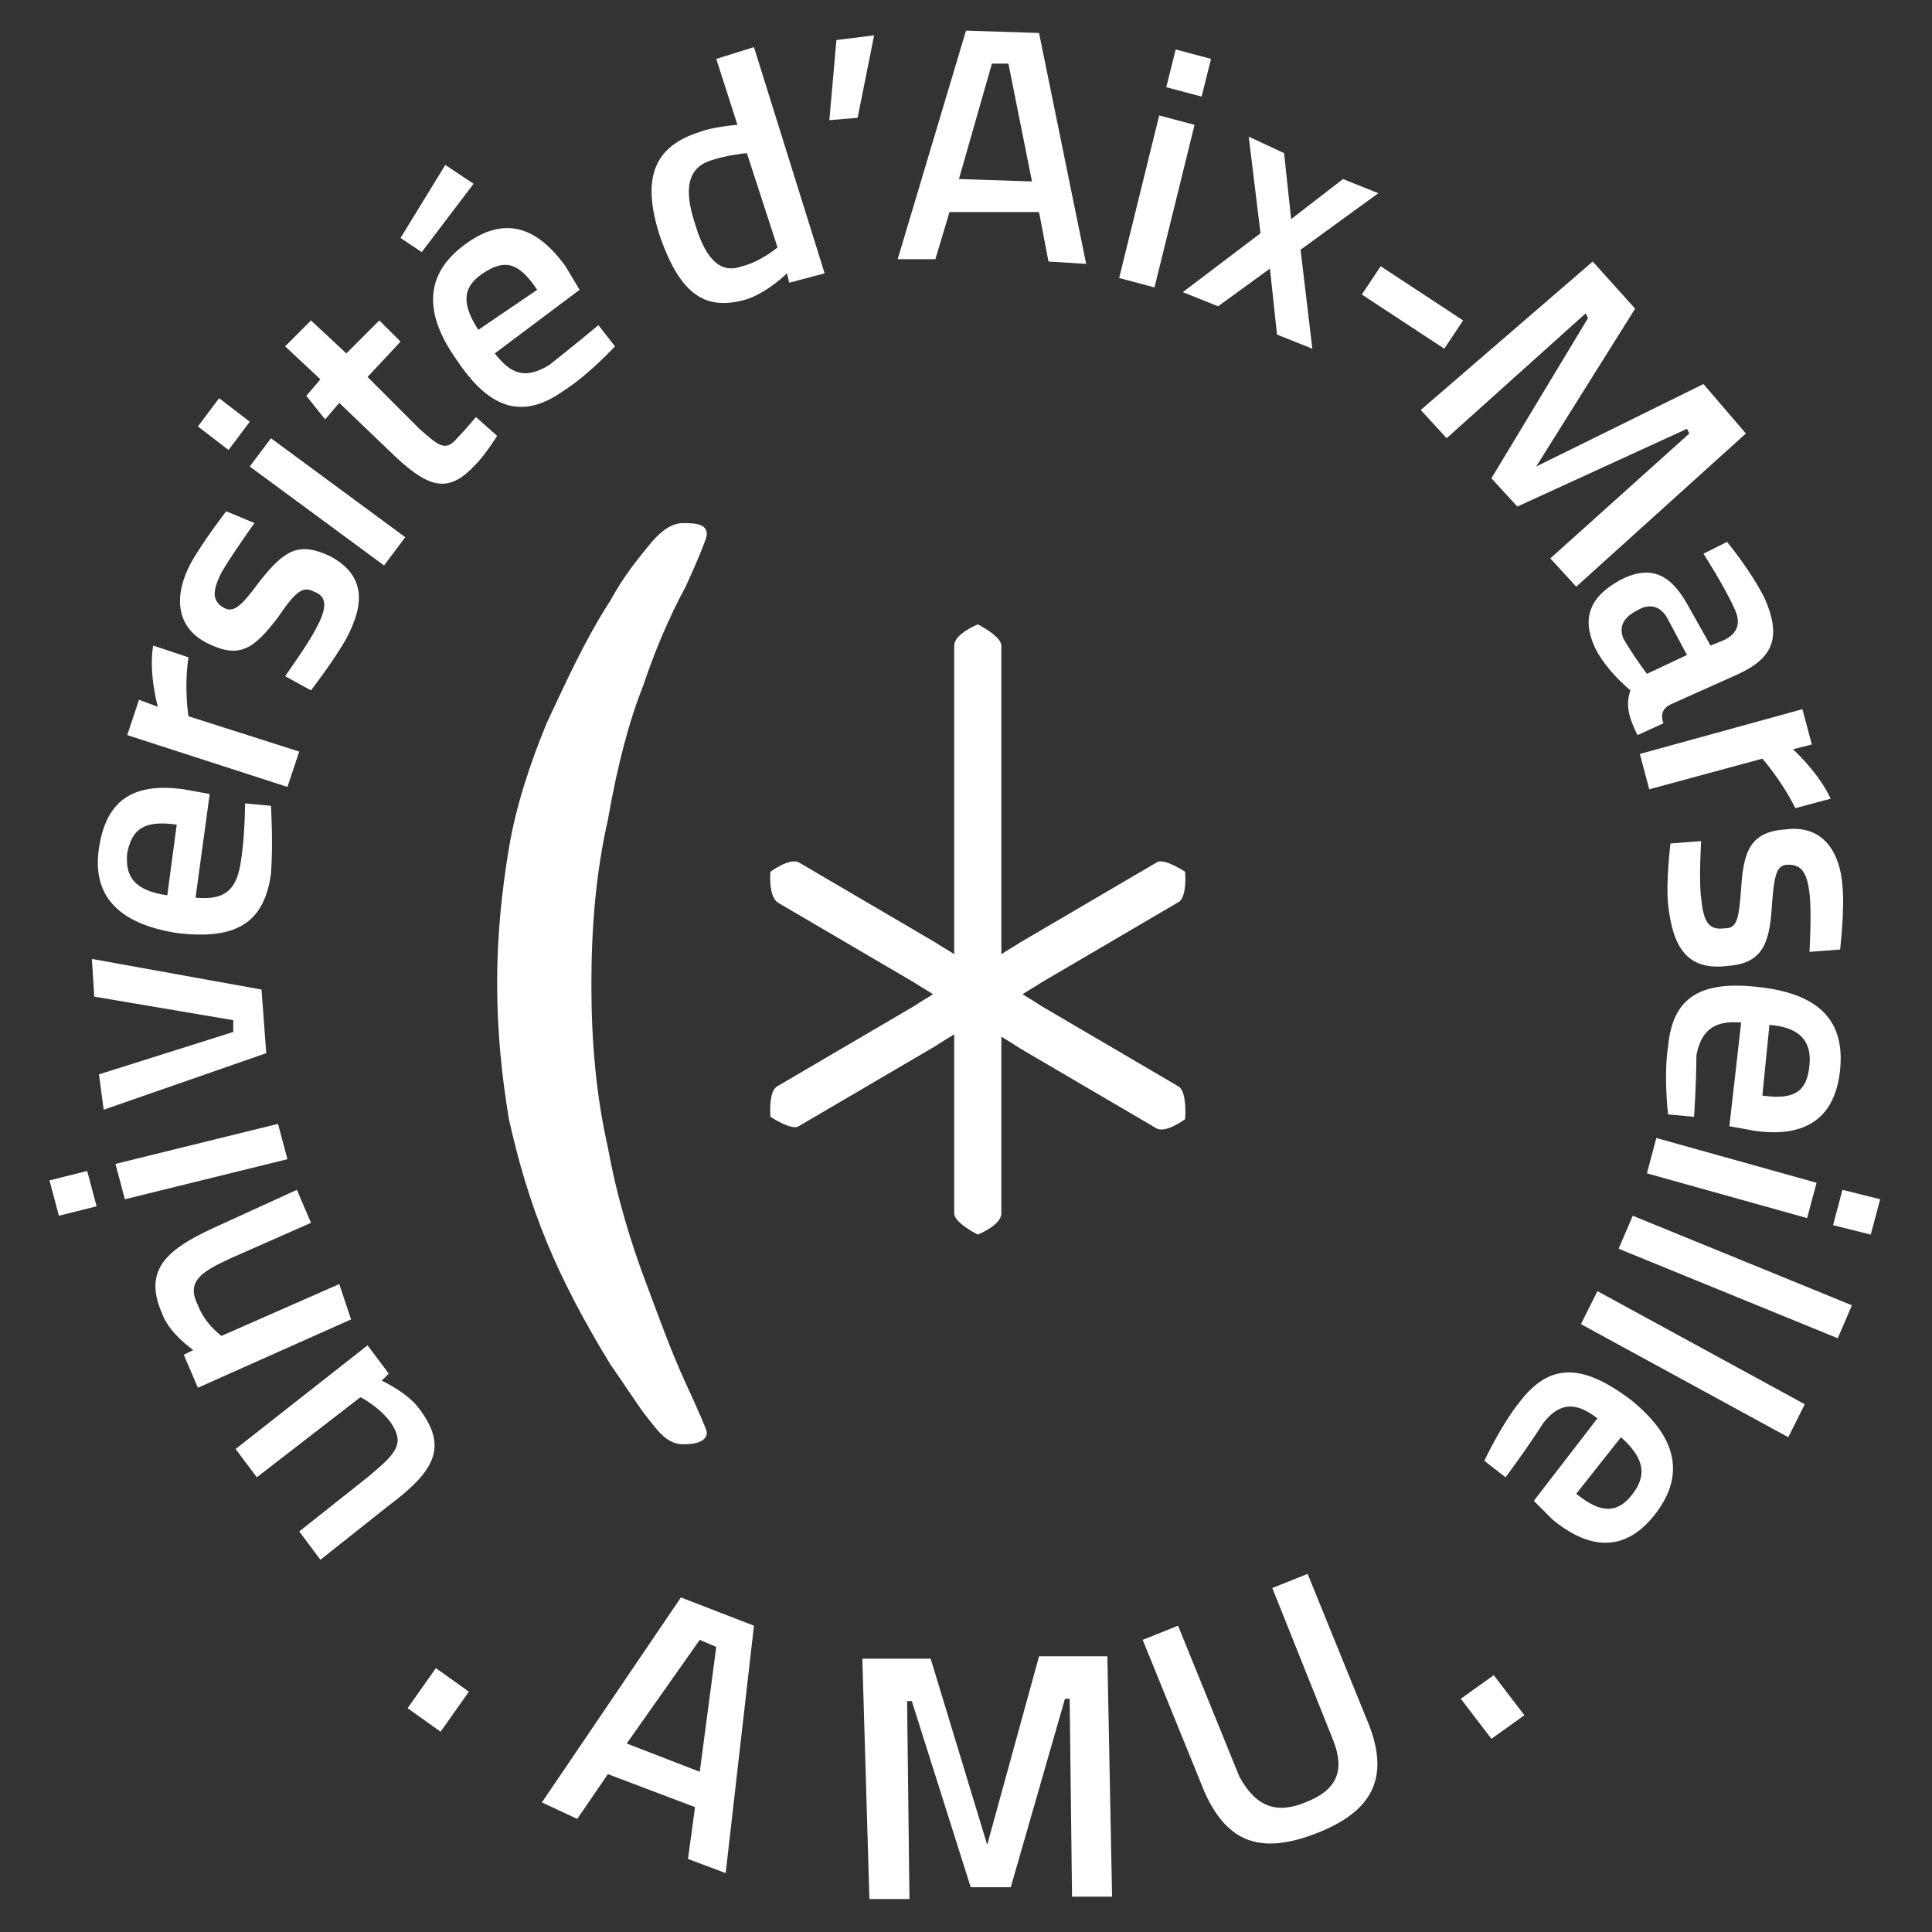
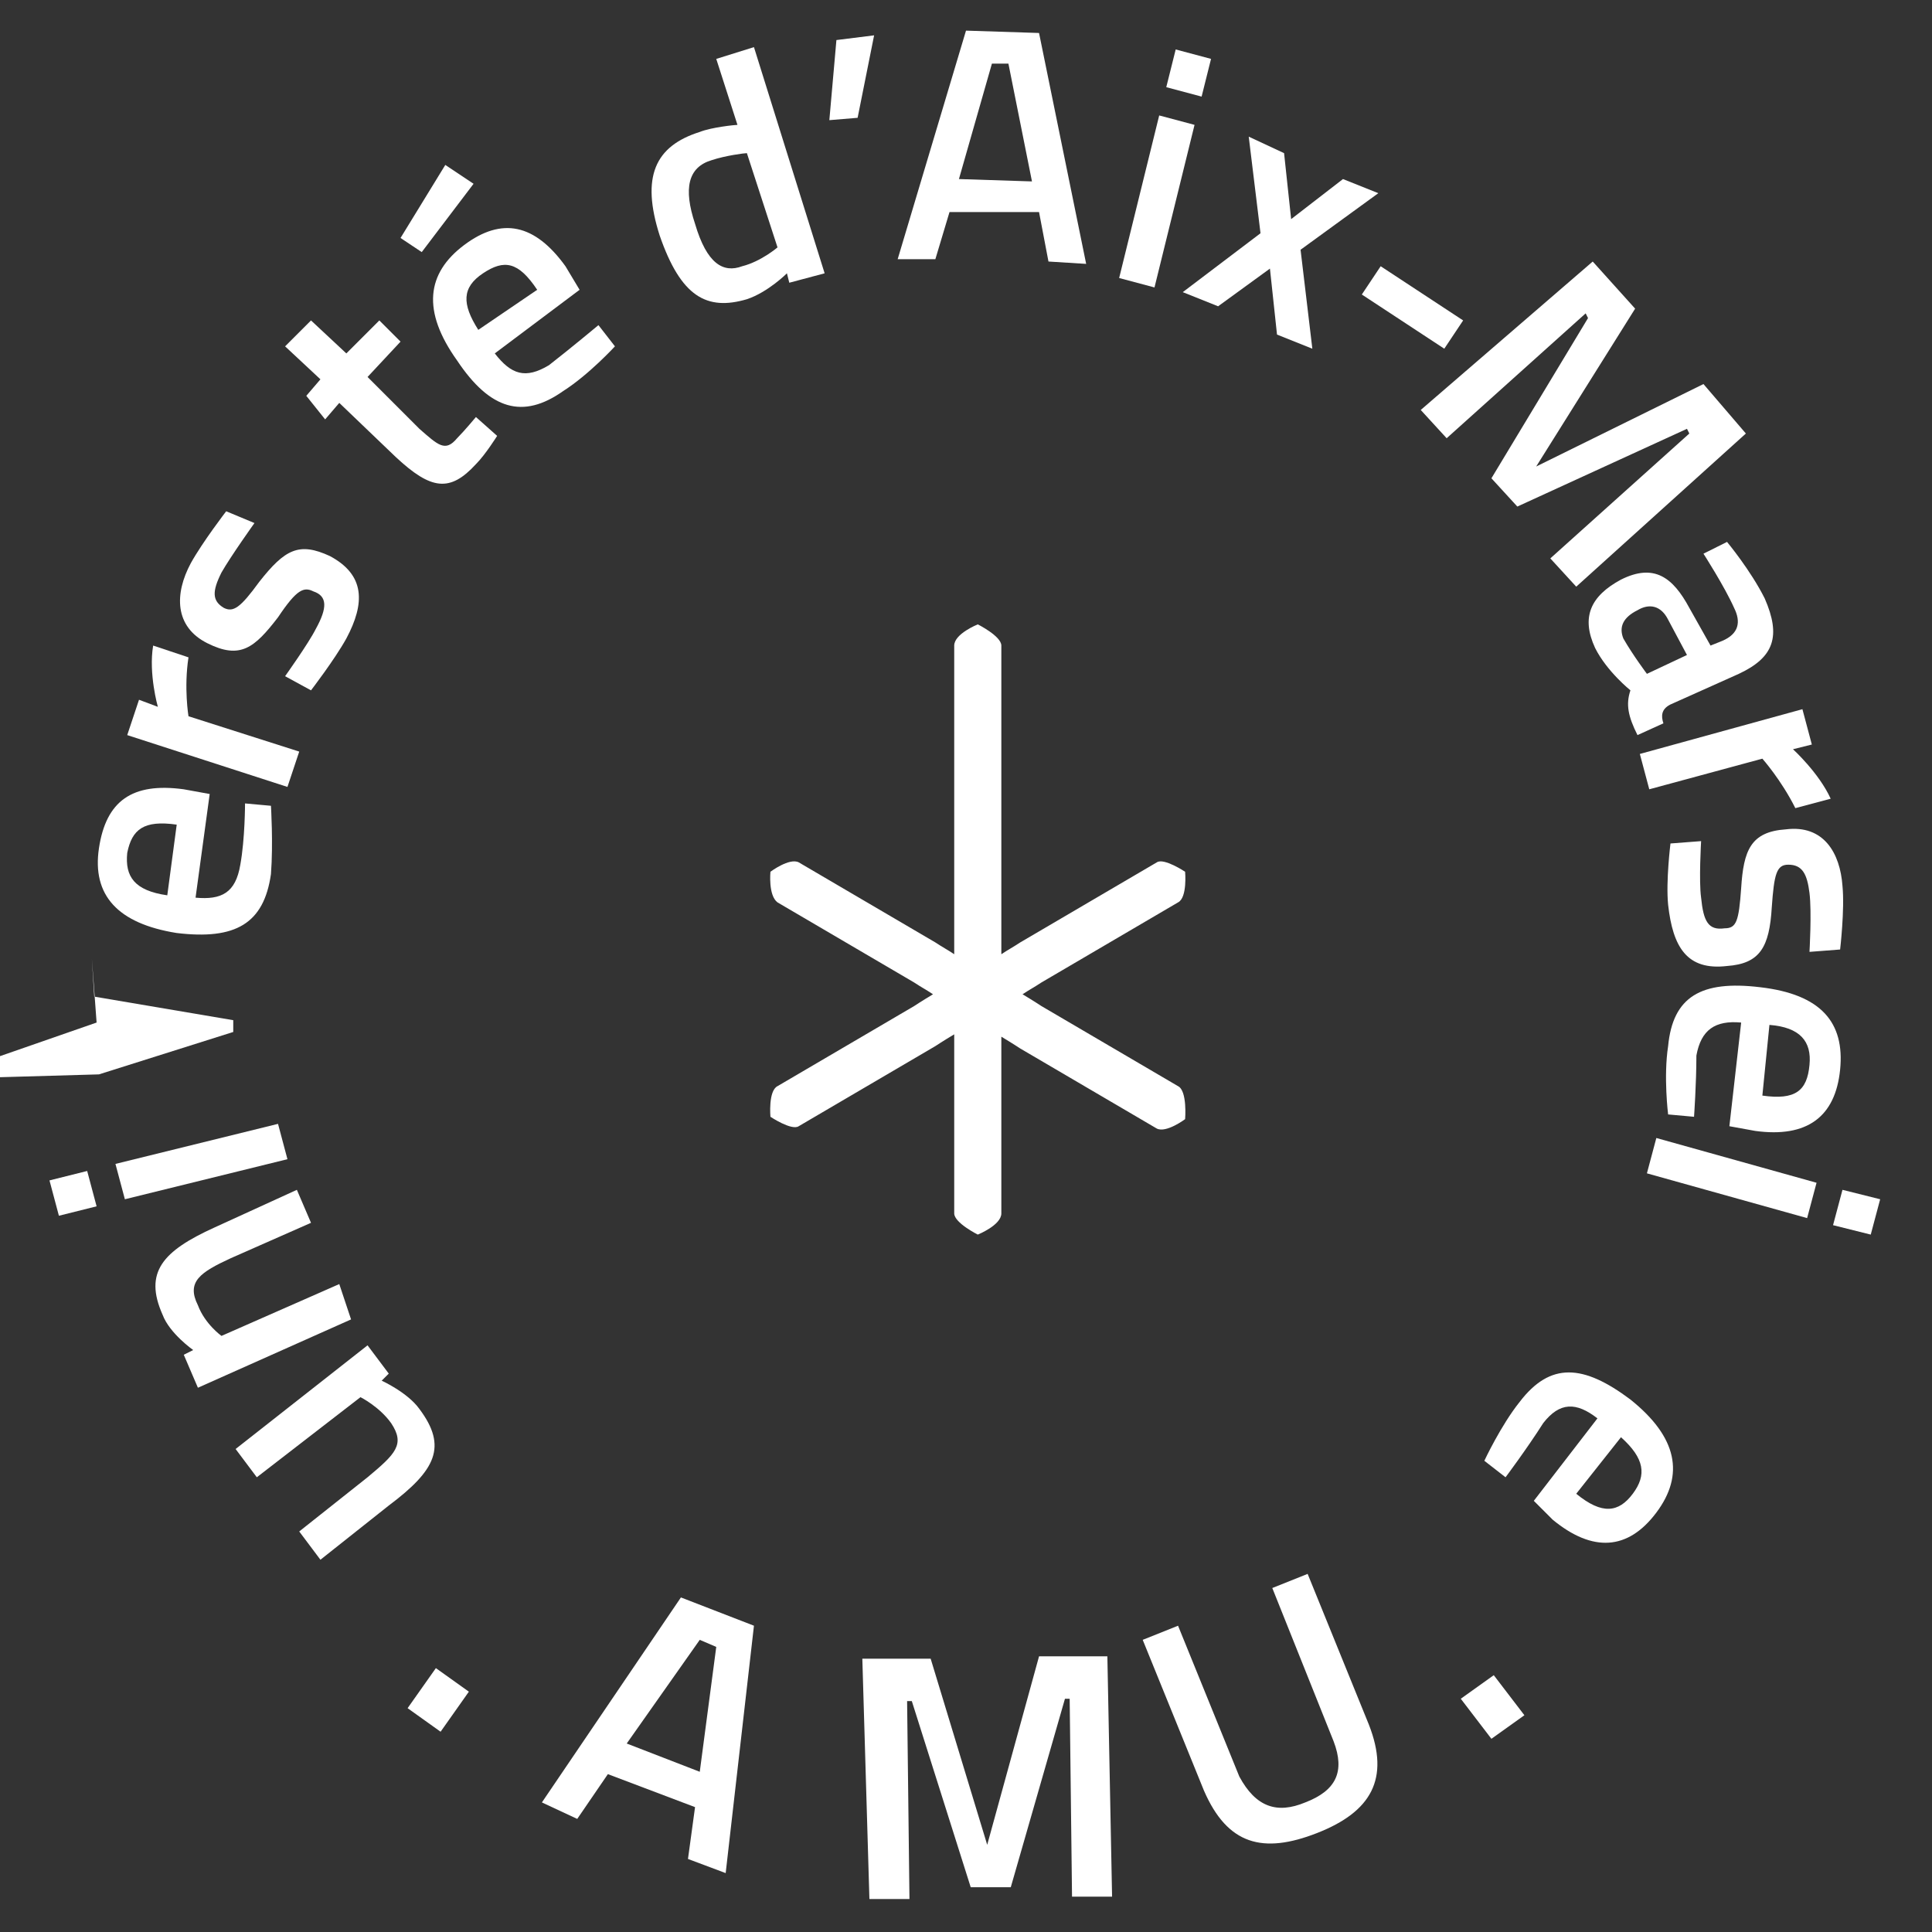
<svg xmlns="http://www.w3.org/2000/svg" version="1.1" id="Calque_1" x="0px" y="0px" viewBox="0 0 82 82" style="enable-background:new 0 0 82 82;" xml:space="preserve">
  <rect x="0" y="0" width="82" height="82" fill="#333333" stroke="none" />
  <style type="text/css">
	.st0{fill:#FFFFFF;}
</style>
  <g>
    <path class="st0" d="M50,46.1l-5.8-3.4c0,0-0.3-0.2-0.8-0.5c0.3-0.2,0.5-0.3,0.8-0.5l5.8-3.4c0.4-0.2,0.3-1.3,0.3-1.3   s-0.9-0.6-1.2-0.4l-5.8,3.4c-0.3,0.2-0.5,0.3-0.8,0.5v-0.9V27.4c0-0.4-1-0.9-1-0.9s-1,0.4-1,0.9v12.2v0.9c-0.3-0.2-0.5-0.3-0.8-0.5   l-5.8-3.4c-0.4-0.2-1.2,0.4-1.2,0.4s-0.1,1,0.3,1.3l5.8,3.4c0.3,0.2,0.5,0.3,0.8,0.5c-0.5,0.3-0.8,0.5-0.8,0.5l-5.8,3.4   c-0.4,0.2-0.3,1.3-0.3,1.3s0.9,0.6,1.2,0.4l5.8-3.4c0,0,0.3-0.2,0.8-0.5v0.9v6.7c0,0.4,1,0.9,1,0.9s1-0.4,1-0.9v-6.7V44   c0.5,0.3,0.8,0.5,0.8,0.5l5.8,3.4c0.4,0.2,1.2-0.4,1.2-0.4S50.4,46.3,50,46.1" />
-     <path class="st0" d="M27.3,29.1c0.5-1.5,1.1-2.9,1.8-4.2c0.6-1.3,0.9-2.1,0.9-2.2c0-0.4-0.3-0.5-1-0.5c-0.6,0-1.1,0.5-1.5,1   c-0.4,0.5-1,1.2-1.6,2.3c-1.1,1.7-1.9,3.5-2.7,5.2c-0.7,1.7-1.3,3.5-1.6,5.3s-0.5,3.7-0.5,5.7c0,2.1,0.2,4,0.5,5.8   c0.4,1.8,0.9,3.5,1.6,5.2c0.7,1.7,1.6,3.4,2.7,5.2c0.7,1,1.2,1.8,1.6,2.3c0.4,0.5,0.8,1.1,1.5,1.1c0.7,0,1-0.2,1-0.5   c0-0.1-0.3-0.8-0.9-2.1c-0.6-1.3-1.1-2.7-1.7-4.3c-0.6-1.6-1.2-3.5-1.6-5.7c-0.5-2.2-0.7-4.5-0.7-6.9c0-2.5,0.2-4.8,0.7-7   C26.2,32.5,26.7,30.6,27.3,29.1" />
    <g>
      <path class="st0" d="M18.5,70.8l1.4,1l-1.2,1.7l-1.4-1L18.5,70.8z" />
    </g>
    <g>
      <path class="st0" d="M28.9,67.8L32,69l-1.2,10.5l-1.6-0.6l0.3-2.2l-3.7-1.4l-1.3,1.9L23,76.5L28.9,67.8z M26.6,74l3.1,1.2l0.7-5.3    l-0.7-0.3L26.6,74z" />
    </g>
    <g>
      <path class="st0" d="M36.6,70.4l2.9,0l2.4,7.9l2.2-8l2.9,0l0.2,10.2l-1.7,0l-0.1-8.4l-0.2,0l-2.3,8l-1.7,0l-2.5-7.9l-0.2,0    l0.1,8.4l-1.7,0L36.6,70.4z" />
    </g>
    <g>
      <path class="st0" d="M55.4,76.5c1.3-0.5,1.7-1.3,1.2-2.6L54,67.4l1.5-0.6l2.6,6.4c0.9,2.3,0.1,3.7-2.2,4.6    c-2.3,0.9-3.8,0.5-4.8-1.8l-2.6-6.4l1.5-0.6l2.6,6.4C53.3,76.7,54.2,77,55.4,76.5z" />
    </g>
    <g>
      <path class="st0" d="M62,72.1l1.4-1l1.3,1.7l-1.4,1L62,72.1z" />
    </g>
    <g>
      <path class="st0" d="M10,61.5l5.6-4.4l0.9,1.2l-0.3,0.3c0,0,1.1,0.5,1.6,1.2c1.2,1.6,0.7,2.6-1.3,4.1l-2.9,2.3L12.7,65l2.9-2.3    c1.2-1,1.6-1.4,1-2.3c-0.5-0.7-1.3-1.1-1.3-1.1l-4.4,3.4L10,61.5z" />
    </g>
    <g>
      <path class="st0" d="M14.9,56l-6.5,2.9l-0.6-1.4l0.4-0.2c0,0-1-0.7-1.3-1.5c-0.8-1.8,0-2.7,2.2-3.7l3.5-1.6l0.6,1.4l-3.4,1.5    c-1.3,0.6-1.9,1-1.4,2c0.3,0.8,1,1.3,1,1.3l5-2.2L14.9,56z" />
    </g>
    <g>
      <path class="st0" d="M2.5,51.6l-0.4-1.5l1.6-0.4l0.4,1.5L2.5,51.6z M5.3,50.9l-0.4-1.5l6.9-1.7l0.4,1.5L5.3,50.9z" />
    </g>
    <g>
-       <path class="st0" d="M4.2,45.6l5.7-1.8l0-0.5l-5.9-1l-0.1-1.6l7.2,1.3l0.2,2.7l-6.9,2.4L4.2,45.6z" />
+       <path class="st0" d="M4.2,45.6l5.7-1.8l0-0.5l-5.9-1l-0.1-1.6l0.2,2.7l-6.9,2.4L4.2,45.6z" />
    </g>
    <g>
      <path class="st0" d="M10.4,34.1l1.1,0.1c0,0,0.1,1.6,0,2.9c-0.3,2.1-1.5,2.8-4,2.5C5,39.2,3.9,38,4.2,36c0.3-2,1.4-2.8,3.6-2.5    l1.1,0.2l-0.6,4.4c1.1,0.1,1.7-0.2,1.9-1.4C10.4,35.6,10.4,34.1,10.4,34.1z M7.5,35c-1.4-0.2-1.9,0.2-2.1,1.2    c-0.1,1,0.3,1.6,1.7,1.8L7.5,35z" />
    </g>
    <g>
      <path class="st0" d="M5.4,31.2l0.5-1.5L6.7,30c0,0-0.4-1.4-0.2-2.6l1.5,0.5c-0.2,1.3,0,2.5,0,2.5l4.7,1.5l-0.5,1.5L5.4,31.2z" />
    </g>
    <g>
      <path class="st0" d="M10.8,22.2c0,0-1,1.4-1.4,2.1C9,25.1,9,25.5,9.5,25.8c0.4,0.2,0.7,0,1.5-1.1c1.1-1.4,1.7-1.7,3-1.1    c1.5,0.8,1.5,2,0.7,3.5c-0.5,0.9-1.5,2.2-1.5,2.2l-1.1-0.6c0,0,1-1.4,1.3-2c0.5-0.9,0.5-1.4-0.1-1.6c-0.4-0.2-0.7-0.1-1.5,1.1    c-1,1.3-1.6,1.8-3,1.1c-1.4-0.7-1.4-2.1-0.7-3.4c0.5-0.9,1.5-2.2,1.5-2.2L10.8,22.2z" />
    </g>
    <g>
-       <path class="st0" d="M8.4,18.1l0.9-1.2l1.3,1l-0.9,1.2L8.4,18.1z M10.6,19.8l0.9-1.2l5.7,4.2L16.3,24L10.6,19.8z" />
-     </g>
+       </g>
    <g>
      <path class="st0" d="M15.6,16l2.2,2.2c0.8,0.7,1.1,1,1.6,0.4c0.3-0.3,0.8-0.9,0.8-0.9l0.9,0.8c0,0-0.5,0.8-0.9,1.2    c-1.1,1.2-1.9,1.1-3.4-0.3l-2.4-2.3l-0.6,0.7L13,16.8l0.6-0.7l-1.5-1.4l1.1-1.1l1.5,1.4l1.4-1.4l0.9,0.9L15.6,16z" />
    </g>
    <g>
      <path class="st0" d="M18.9,7l1.2,0.8l-2.2,2.9L17,10.1L18.9,7z M25.4,13.8l0.7,0.9c0,0-1.1,1.2-2.2,1.9c-1.7,1.2-3.1,0.8-4.5-1.3    c-1.5-2.1-1.3-3.7,0.3-4.9c1.6-1.2,3-0.9,4.3,0.9l0.6,1L21,15c0.7,0.9,1.3,1.1,2.3,0.5C24.2,14.8,25.4,13.8,25.4,13.8z M22.8,12.3    c-0.8-1.2-1.4-1.3-2.3-0.7c-0.9,0.6-0.9,1.3-0.2,2.4L22.8,12.3z" />
    </g>
    <g>
      <path class="st0" d="M35,11.6L33.5,12l-0.1-0.4c0,0-0.8,0.8-1.7,1.1c-1.7,0.5-2.8-0.1-3.7-2.7c-0.8-2.5-0.2-3.8,1.7-4.4    c0.5-0.2,1.5-0.3,1.6-0.3l-0.9-2.8L32,2L35,11.6z M33,10.5l-1.3-4c-0.1,0-0.9,0.1-1.5,0.3c-1,0.3-1.2,1.2-0.7,2.7    c0.5,1.7,1.2,2.1,2,1.8C32.3,11.1,33,10.5,33,10.5z" />
    </g>
    <g>
      <path class="st0" d="M35.5,1.7l1.6-0.2L36.4,5l-1.2,0.1L35.5,1.7z" />
    </g>
    <g>
      <path class="st0" d="M41,1.3l3.1,0.1l2,9.8l-1.6-0.1l-0.4-2.1L40.3,9L39.7,11L38.1,11L41,1.3z M40.7,7.6l3.1,0.1l-1-5l-0.7,0    L40.7,7.6z" />
    </g>
    <g>
      <path class="st0" d="M49.2,4.9l1.5,0.4L49,12.2l-1.5-0.4L49.2,4.9z M49.9,2.1l1.5,0.4L51,4.1l-1.5-0.4L49.9,2.1z" />
    </g>
    <g>
      <path class="st0" d="M54.5,6.5l0.3,2.8L57,7.6l1.5,0.6l-3.3,2.4l0.5,4.2l-1.5-0.6l-0.3-2.8L51.7,13l-1.5-0.6l3.3-2.5l-0.5-4.1    L54.5,6.5z" />
    </g>
    <g>
      <path class="st0" d="M58.6,11.3l3.5,2.3l-0.8,1.2l-3.5-2.3L58.6,11.3z" />
    </g>
    <g>
      <path class="st0" d="M67.6,11.1l1.8,2l-4.2,6.7l7.1-3.5l1.8,2.1l-7.2,6.5l-1.1-1.2l5.9-5.3l-0.1-0.2l-7.2,3.3l-1.1-1.2l4.1-6.8    l-0.1-0.2l-5.9,5.3l-1.1-1.2L67.6,11.1z" />
    </g>
    <g>
      <path class="st0" d="M70.9,29.9c-0.4,0.2-0.4,0.5-0.3,0.8l-1.1,0.5c-0.4-0.8-0.5-1.3-0.3-1.9c0,0-1-0.8-1.5-1.8    c-0.6-1.3-0.2-2.2,1.1-2.9c1.4-0.7,2.2-0.1,2.9,1.2l0.9,1.6l0.5-0.2c0.7-0.3,0.8-0.8,0.5-1.4c-0.4-0.9-1.3-2.3-1.3-2.3l1-0.5    c0,0,1,1.2,1.6,2.4c0.7,1.6,0.4,2.5-1.1,3.2L70.9,29.9z M70.8,26.3c-0.3-0.6-0.8-0.7-1.3-0.4c-0.6,0.3-0.8,0.7-0.6,1.2    c0.4,0.7,1,1.5,1,1.5l1.7-0.8L70.8,26.3z" />
    </g>
    <g>
      <path class="st0" d="M76.5,30.1l0.4,1.5l-0.8,0.2c0,0,1.1,1,1.6,2.1l-1.5,0.4c-0.6-1.2-1.4-2.1-1.4-2.1l-4.8,1.3l-0.4-1.5    L76.5,30.1z" />
    </g>
    <g>
      <path class="st0" d="M76.8,40.4c0,0,0.1-1.7,0-2.5c-0.1-0.8-0.3-1.2-0.9-1.2c-0.5,0-0.6,0.4-0.7,1.8c-0.1,1.7-0.5,2.4-1.9,2.5    c-1.7,0.2-2.3-0.8-2.5-2.6c-0.1-1,0.1-2.6,0.1-2.6l1.3-0.1c0,0-0.1,1.7,0,2.4c0.1,1,0.3,1.4,1,1.3c0.5,0,0.6-0.3,0.7-1.7    c0.1-1.6,0.4-2.4,1.9-2.5c1.6-0.2,2.3,1,2.4,2.4c0.1,1-0.1,2.7-0.1,2.7L76.8,40.4z" />
    </g>
    <g>
      <path class="st0" d="M71.9,47.4l-1.1-0.1c0,0-0.2-1.6,0-2.9c0.2-2.1,1.4-2.8,3.9-2.5c2.6,0.3,3.6,1.5,3.4,3.5    c-0.2,2-1.4,2.9-3.6,2.6l-1.1-0.2l0.5-4.4c-1.1-0.1-1.7,0.3-1.9,1.4C72,46,71.9,47.4,71.9,47.4z M74.8,46.5c1.4,0.2,1.9-0.2,2-1.3    c0.1-1-0.4-1.6-1.7-1.7L74.8,46.5z" />
    </g>
    <g>
      <path class="st0" d="M77.1,50.2l-0.4,1.5l-6.8-1.9l0.4-1.5L77.1,50.2z M79.8,50.9l-0.4,1.5L77.8,52l0.4-1.5L79.8,50.9z" />
    </g>
    <g>
-       <path class="st0" d="M78.6,55.4L78,56.8l-9.3-3.8l0.6-1.4L78.6,55.4z" />
-     </g>
+       </g>
    <g>
-       <path class="st0" d="M76.6,59.6l-0.7,1.4l-8.8-4.8l0.7-1.4L76.6,59.6z" />
-     </g>
+       </g>
    <g>
      <path class="st0" d="M63.9,62.7L63,62c0,0,0.7-1.5,1.5-2.5c1.3-1.7,2.7-1.6,4.7-0.1c2,1.6,2.3,3.2,1.1,4.8    c-1.2,1.6-2.7,1.7-4.4,0.3l-0.8-0.8l2.7-3.5c-0.9-0.7-1.6-0.7-2.3,0.2C64.8,61.5,63.9,62.7,63.9,62.7z M66.9,63.4    c1.1,0.9,1.8,0.8,2.4,0c0.6-0.8,0.5-1.5-0.5-2.4L66.9,63.4z" />
    </g>
  </g>
</svg>